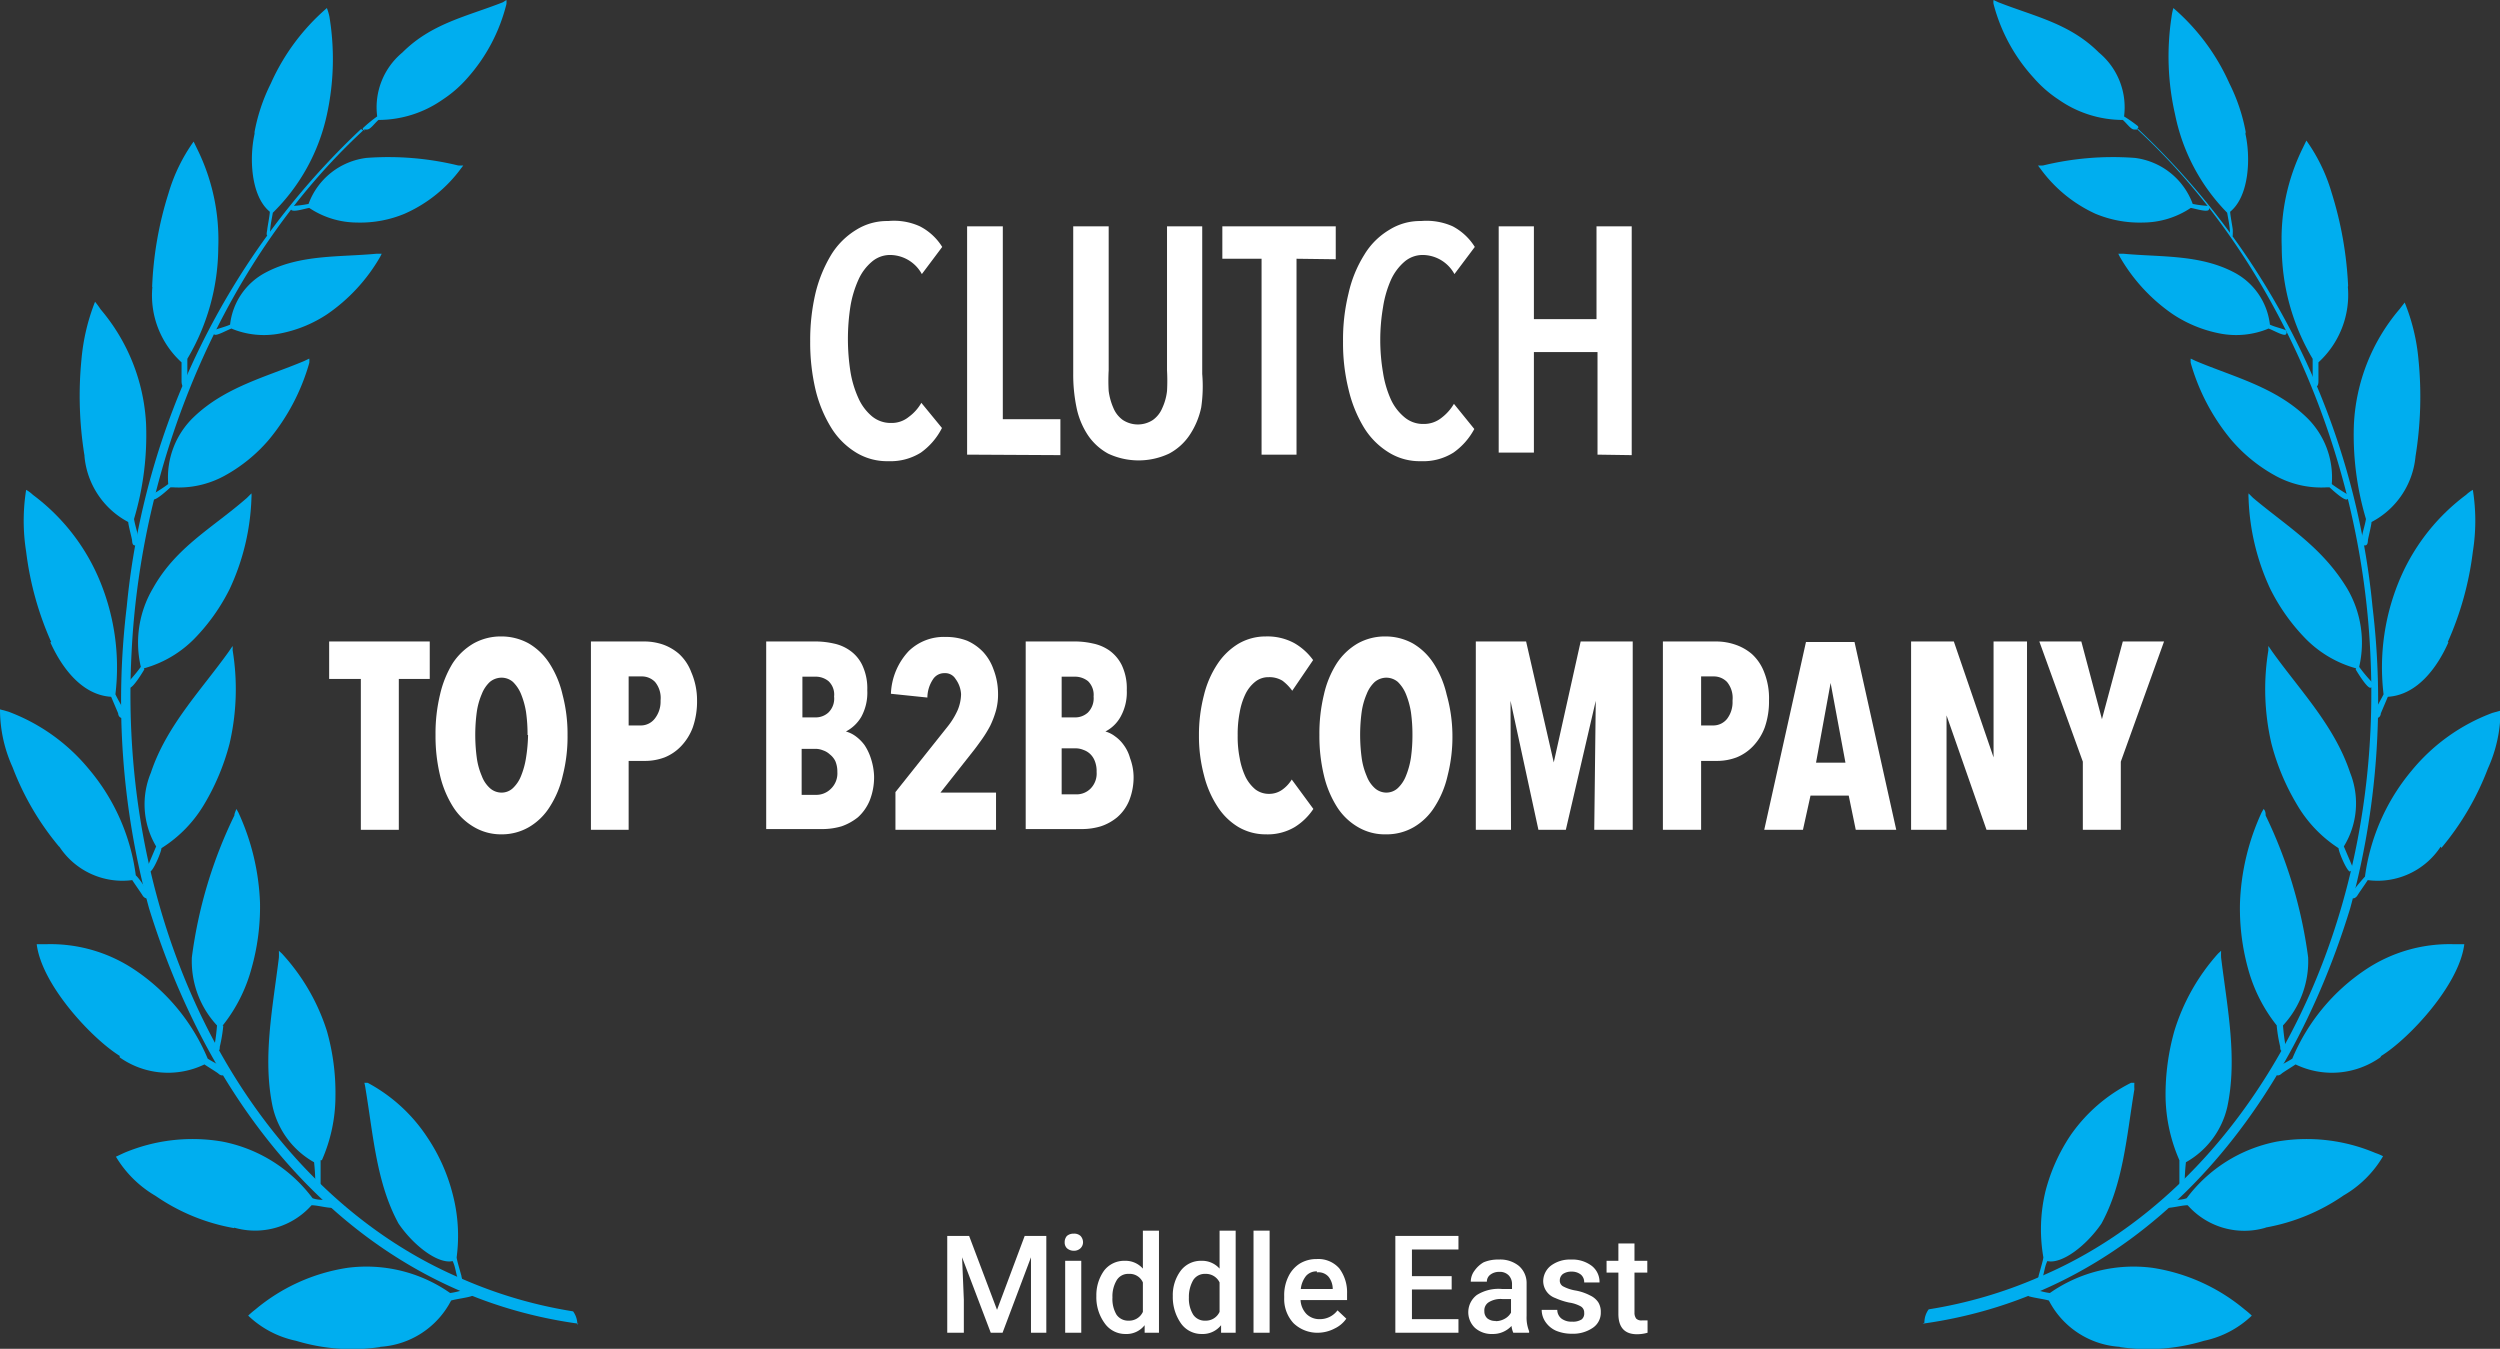
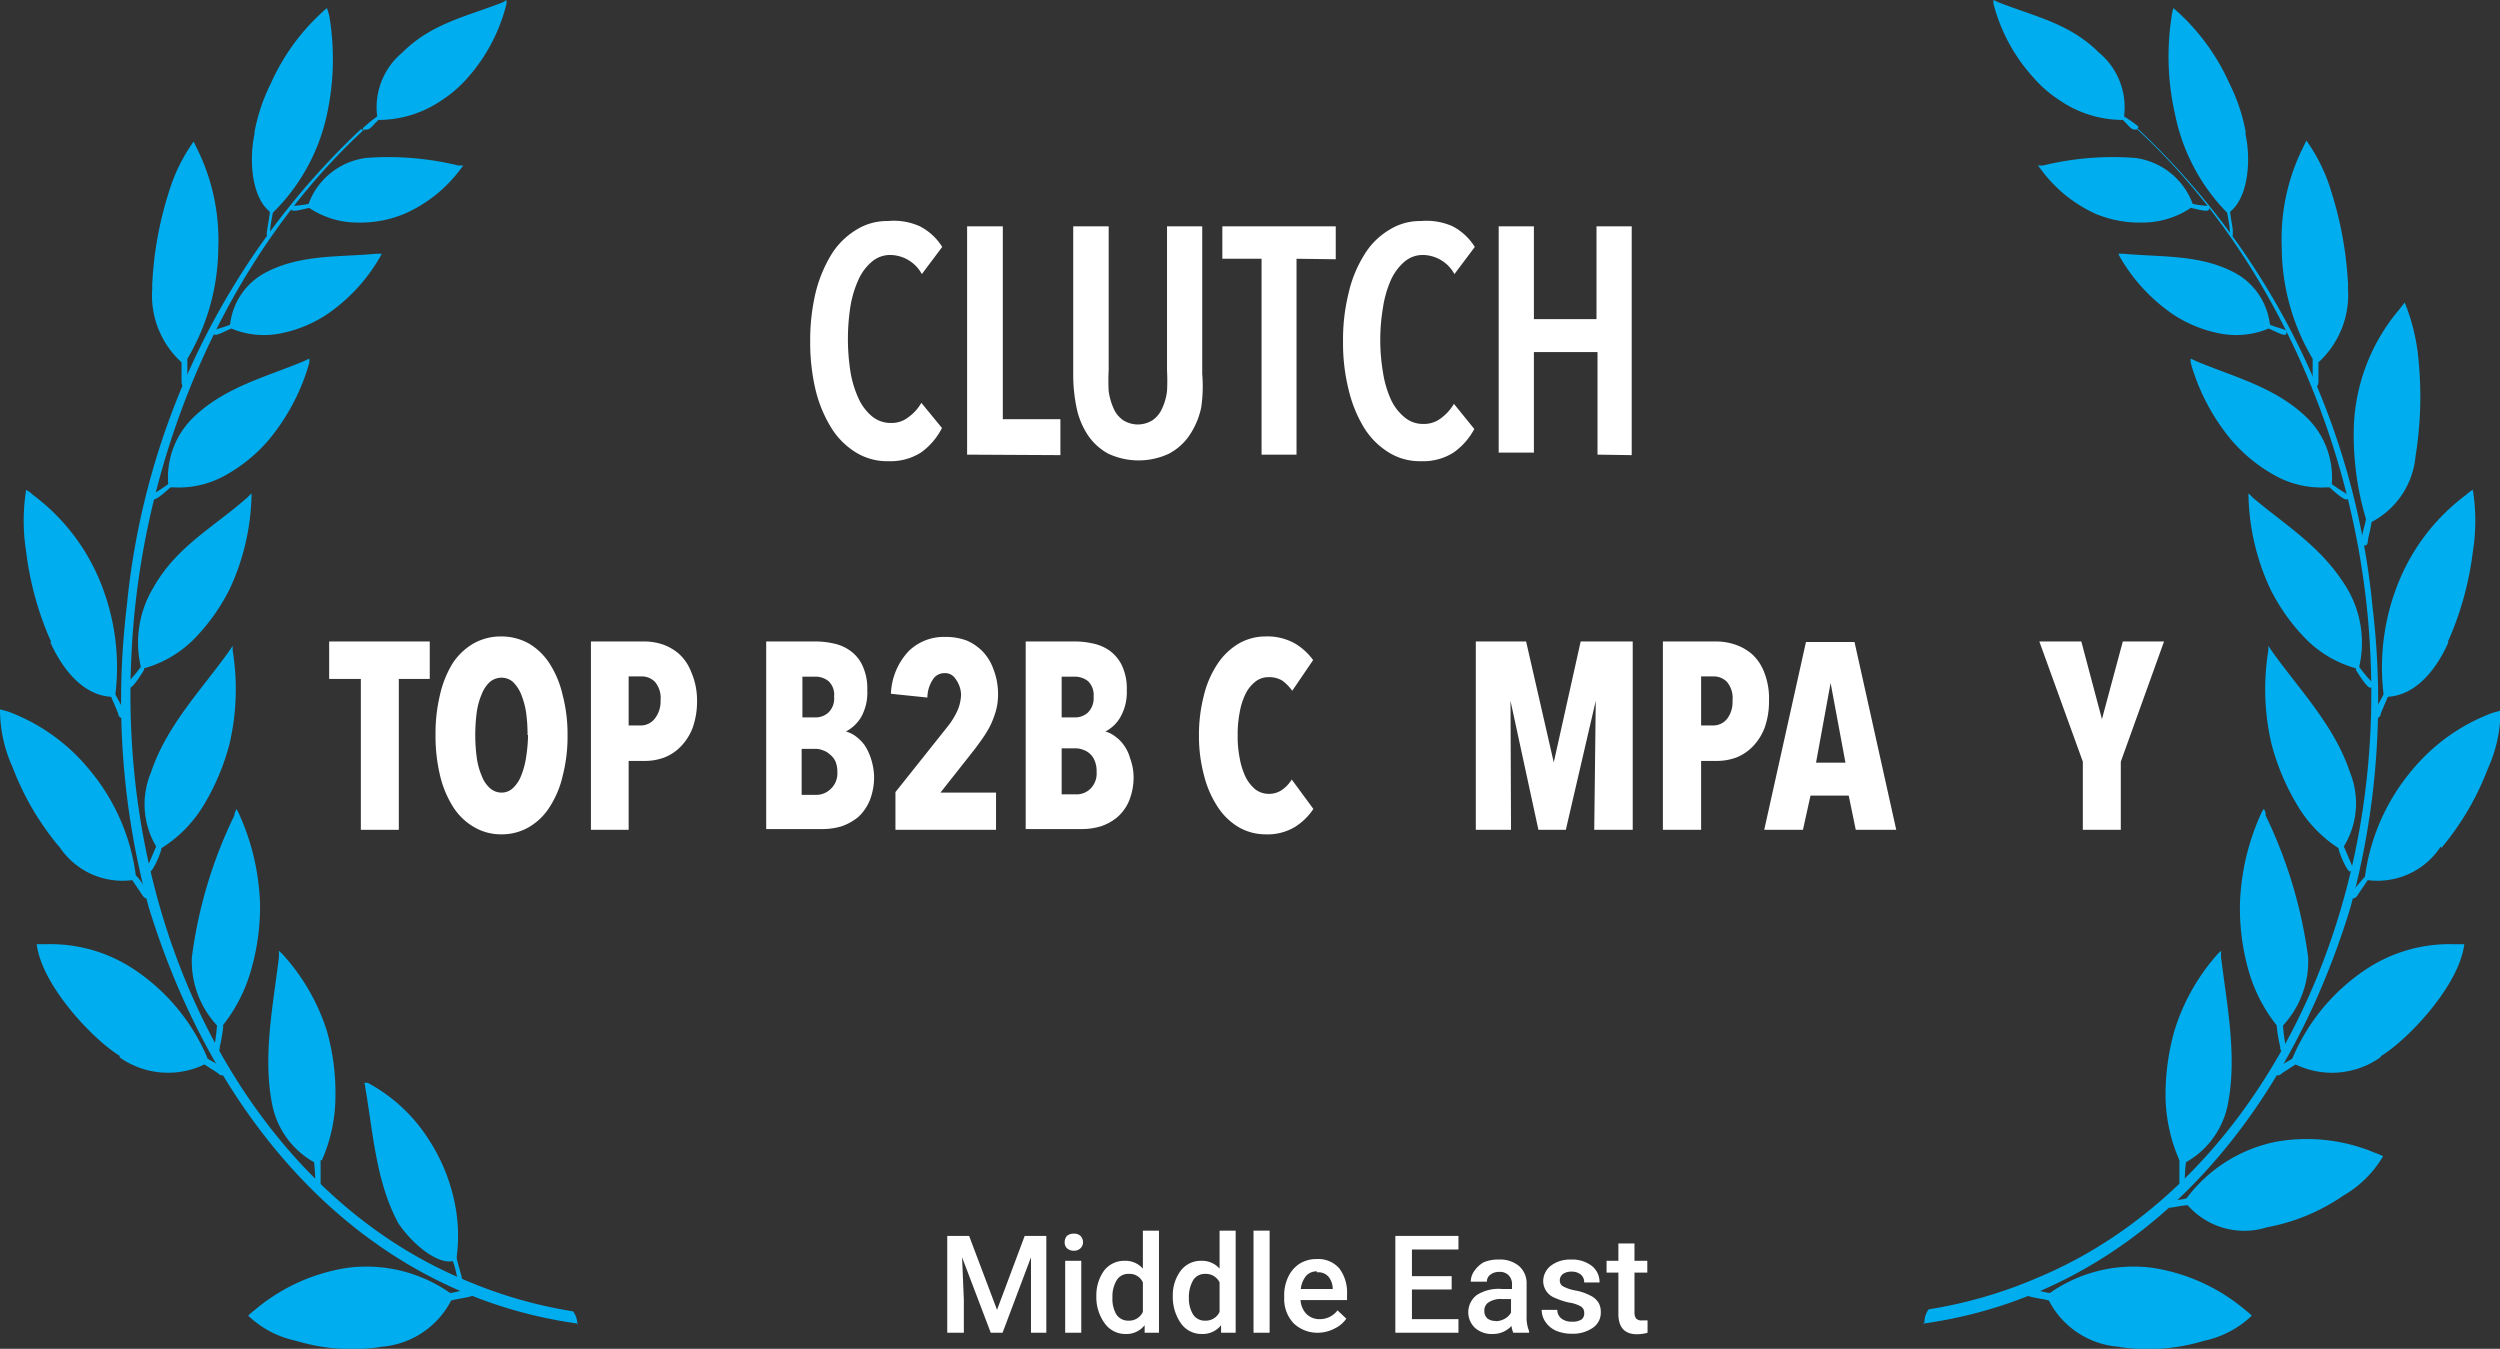
<svg xmlns="http://www.w3.org/2000/svg" viewBox="0 0 99.42 53.64">
  <rect x="0" y="0" width="99.42" height="53.64" fill="#333333" stroke="none" />
  <defs>
    <style>.cls-1{fill:#fff;}.cls-2{fill:#00aeef;fill-rule:evenodd;}</style>
  </defs>
  <g id="Layer_2" data-name="Layer 2">
    <g id="Layer_1-2" data-name="Layer 1">
      <path class="cls-1" d="M15.86,27v6H14.35V27H13.09V25.51h4V27Z" />
      <path class="cls-1" d="M22.57,29.23a6.24,6.24,0,0,1-.19,1.61,3.86,3.86,0,0,1-.52,1.25,2.41,2.41,0,0,1-.82.8,2.15,2.15,0,0,1-1.1.29,2.11,2.11,0,0,1-1.09-.29,2.43,2.43,0,0,1-.83-.8,4.09,4.09,0,0,1-.52-1.25,6.72,6.72,0,0,1-.18-1.61,6.61,6.61,0,0,1,.18-1.61A4.13,4.13,0,0,1,18,26.38a2.5,2.5,0,0,1,.83-.79,2.22,2.22,0,0,1,1.1-.28,2.25,2.25,0,0,1,1.1.28,2.47,2.47,0,0,1,.82.79,3.89,3.89,0,0,1,.52,1.24A6.13,6.13,0,0,1,22.57,29.23Zm-1.59,0a6.42,6.42,0,0,0-.06-.91,3.25,3.25,0,0,0-.2-.72,1.44,1.44,0,0,0-.32-.48.69.69,0,0,0-.46-.17.73.73,0,0,0-.46.17,1.3,1.3,0,0,0-.32.48,2.79,2.79,0,0,0-.2.72,6.86,6.86,0,0,0,0,1.81,2.76,2.76,0,0,0,.2.73,1.22,1.22,0,0,0,.32.48.69.69,0,0,0,.46.18.65.65,0,0,0,.46-.18,1.34,1.34,0,0,0,.32-.48,3.2,3.2,0,0,0,.2-.73A6.37,6.37,0,0,0,21,29.23Z" />
      <path class="cls-1" d="M27.72,27.85a3.14,3.14,0,0,1-.17,1.08,2.18,2.18,0,0,1-.47.75,1.87,1.87,0,0,1-.65.44,2.21,2.21,0,0,1-.75.14H25V33H23.5V25.51h2.13a2.33,2.33,0,0,1,.73.12A2,2,0,0,1,27,26a1.88,1.88,0,0,1,.49.73A2.8,2.8,0,0,1,27.72,27.85Zm-1.45,0a1,1,0,0,0-.22-.73.73.73,0,0,0-.54-.22H25v1.95h.49a.7.7,0,0,0,.54-.26A1.09,1.09,0,0,0,26.27,27.89Z" />
      <path class="cls-1" d="M34.76,30.85a2.5,2.5,0,0,1-.18,1,1.86,1.86,0,0,1-.46.65,2.19,2.19,0,0,1-.65.36,2.69,2.69,0,0,1-.73.11H30.47V25.51h2a3.31,3.31,0,0,1,.68.08,1.71,1.71,0,0,1,.65.28,1.49,1.49,0,0,1,.49.58,2.16,2.16,0,0,1,.2,1,2,2,0,0,1-.24,1.06,1.53,1.53,0,0,1-.61.58v0a1.17,1.17,0,0,1,.39.19,1.66,1.66,0,0,1,.35.35,2.1,2.1,0,0,1,.25.52A2.53,2.53,0,0,1,34.76,30.85ZM33.17,27.7a.73.73,0,0,0-.22-.61.8.8,0,0,0-.52-.18h-.52v1.62h.53a.75.75,0,0,0,.5-.19A.77.77,0,0,0,33.17,27.7Zm.13,3a1.06,1.06,0,0,0-.08-.43A.77.77,0,0,0,33,30a.74.74,0,0,0-.27-.16.79.79,0,0,0-.29-.06h-.56v1.83h.58a.81.81,0,0,0,.57-.23A.85.85,0,0,0,33.3,30.7Z" />
      <path class="cls-1" d="M39.69,27.57a2.44,2.44,0,0,1-.08.68,3.67,3.67,0,0,1-.23.61,4.86,4.86,0,0,1-.33.54c-.13.18-.25.35-.38.51L37.4,31.52h2.21V33h-4v-1.5l2.07-2.6a3,3,0,0,0,.4-.65,1.72,1.72,0,0,0,.14-.64A1.11,1.11,0,0,0,38,27a.48.48,0,0,0-.44-.23.53.53,0,0,0-.46.25,1.33,1.33,0,0,0-.22.72l-1.45-.15a2.62,2.62,0,0,1,.71-1.7,2,2,0,0,1,1.47-.56,2.3,2.3,0,0,1,.85.15,2,2,0,0,1,.64.45,2,2,0,0,1,.41.69A2.69,2.69,0,0,1,39.69,27.57Z" />
      <path class="cls-1" d="M45.08,30.85a2.5,2.5,0,0,1-.18,1,1.76,1.76,0,0,1-.47.65,2,2,0,0,1-.65.36,2.58,2.58,0,0,1-.73.11H40.79V25.51h2a3.22,3.22,0,0,1,.67.08,1.76,1.76,0,0,1,.66.28,1.58,1.58,0,0,1,.49.58,2.16,2.16,0,0,1,.2,1,2,2,0,0,1-.25,1.06,1.45,1.45,0,0,1-.6.58v0a1.13,1.13,0,0,1,.38.19,1.45,1.45,0,0,1,.35.35,1.57,1.57,0,0,1,.25.52A2.19,2.19,0,0,1,45.08,30.85ZM43.49,27.7a.76.76,0,0,0-.22-.61.83.83,0,0,0-.53-.18h-.52v1.62h.53a.75.75,0,0,0,.51-.19A.8.8,0,0,0,43.49,27.7Zm.12,3a1.08,1.08,0,0,0-.07-.43.77.77,0,0,0-.19-.29.74.74,0,0,0-.27-.16.8.8,0,0,0-.3-.06h-.56v1.83h.58a.78.78,0,0,0,.57-.23A.85.85,0,0,0,43.61,30.7Z" />
      <path class="cls-1" d="M51.49,32.89a2.11,2.11,0,0,1-1.15.29,2.14,2.14,0,0,1-1.09-.29,2.56,2.56,0,0,1-.83-.81,4.07,4.07,0,0,1-.54-1.25,6,6,0,0,1-.2-1.58,6.23,6.23,0,0,1,.2-1.61,3.91,3.91,0,0,1,.54-1.24,2.63,2.63,0,0,1,.83-.8,2.14,2.14,0,0,1,1.09-.29,2.24,2.24,0,0,1,1.14.27,2.4,2.4,0,0,1,.74.67l-.83,1.22a1.86,1.86,0,0,0-.39-.4,1,1,0,0,0-.55-.14.83.83,0,0,0-.53.18,1.41,1.41,0,0,0-.39.49,2.73,2.73,0,0,0-.23.73,4.5,4.5,0,0,0-.08.92,4.31,4.31,0,0,0,.08.9,2.93,2.93,0,0,0,.23.74,1.55,1.55,0,0,0,.39.5.88.88,0,0,0,.54.18A.89.89,0,0,0,51,31.4a1.39,1.39,0,0,0,.37-.4l.86,1.17A2.42,2.42,0,0,1,51.49,32.89Z" />
-       <path class="cls-1" d="M57.76,29.23a6.24,6.24,0,0,1-.19,1.61,3.86,3.86,0,0,1-.52,1.25,2.41,2.41,0,0,1-.82.8,2.15,2.15,0,0,1-1.1.29A2.11,2.11,0,0,1,54,32.89a2.43,2.43,0,0,1-.83-.8,4.09,4.09,0,0,1-.52-1.25,6.72,6.72,0,0,1-.18-1.61,6.61,6.61,0,0,1,.18-1.61,3.89,3.89,0,0,1,.51-1.24,2.5,2.5,0,0,1,.83-.79,2.22,2.22,0,0,1,1.1-.28,2.25,2.25,0,0,1,1.1.28,2.47,2.47,0,0,1,.82.79,3.89,3.89,0,0,1,.52,1.24A6.13,6.13,0,0,1,57.76,29.23Zm-1.59,0a6.42,6.42,0,0,0-.06-.91,3.25,3.25,0,0,0-.2-.72,1.44,1.44,0,0,0-.32-.48.71.71,0,0,0-.46-.17.73.73,0,0,0-.46.17,1.3,1.3,0,0,0-.32.48,2.79,2.79,0,0,0-.2.72,6.86,6.86,0,0,0,0,1.81,2.76,2.76,0,0,0,.2.73,1.22,1.22,0,0,0,.32.48.69.69,0,0,0,.46.18.67.67,0,0,0,.46-.18,1.34,1.34,0,0,0,.32-.48,3.2,3.2,0,0,0,.2-.73A6.37,6.37,0,0,0,56.17,29.23Z" />
      <path class="cls-1" d="M63.4,33l.06-5.13h0L62.27,33H61.18l-1.11-5.13h0L60.09,33h-1.4V25.51h2l1.1,4.81h0l1.07-4.81h2.07V33Z" />
      <path class="cls-1" d="M70.35,27.85a3.14,3.14,0,0,1-.17,1.08,2.18,2.18,0,0,1-.47.75,1.87,1.87,0,0,1-.65.44,2.21,2.21,0,0,1-.75.14h-.66V33H66.13V25.51h2.12a2.34,2.34,0,0,1,.74.12,2,2,0,0,1,.68.38,1.88,1.88,0,0,1,.49.73A2.8,2.8,0,0,1,70.35,27.85Zm-1.45,0a1,1,0,0,0-.22-.73.73.73,0,0,0-.54-.22h-.49v1.95h.49a.7.7,0,0,0,.54-.26A1.09,1.09,0,0,0,68.9,27.89Z" />
      <path class="cls-1" d="M73.8,33l-.28-1.36H72L71.7,33H70.16l1.66-7.47h1.93L75.41,33Zm-1-5.84h0l-.58,3.17h1.17Z" />
-       <path class="cls-1" d="M79,33l-1.59-4.55h0l0,4.55H76V25.51H77.7l1.58,4.61h0l0-4.61h1.33V33Z" />
      <path class="cls-1" d="M84.34,30.29V33H82.83V30.29L81.1,25.51h1.67l.82,3.09h0l.83-3.09h1.64Z" />
      <path class="cls-2" d="M76.46,52.64c8.26-1.14,14.28-7.63,17-16.51a31.21,31.21,0,0,0,.89-12,30,30,0,0,0-9.32-19s0,0,0,0L85,5.15s0,0,0,0c5.41,5,8.88,12.82,9.26,20.77.59,11.36-4.93,21.42-13.2,24.88a18.07,18.07,0,0,1-4.36,1.27.88.88,0,0,0-.17.53" />
      <path class="cls-2" d="M97.06,33.67A3,3,0,0,1,94.16,35c-.06.1-.37.54-.41.61s-.15.16-.23.09-.08-.09,0-.2.33-.42.53-.64a8.26,8.26,0,0,1,1.87-4.23,7.58,7.58,0,0,1,3.2-2.28l.32-.09a5.56,5.56,0,0,1-.5,2.3,11,11,0,0,1-1.85,3.16" />
      <path class="cls-2" d="M87.12,8.27c.09,0,.66.19.72.07s0-.14,0-.15a4.48,4.48,0,0,1-.64-.08,2.82,2.82,0,0,0-2.3-1.83,11.74,11.74,0,0,0-3.65.3,1.38,1.38,0,0,1-.2,0,.76.76,0,0,0,.08.11A5.56,5.56,0,0,0,83.33,8.5a4.56,4.56,0,0,0,1.9.35,3.44,3.44,0,0,0,1.89-.58" />
      <path class="cls-2" d="M85,5.15s0,0-.13,0-.29-.24-.45-.38a4.46,4.46,0,0,1-2.54-.8,4.81,4.81,0,0,1-1-.87A6.92,6.92,0,0,1,79.28.16a.45.45,0,0,1,0-.16l.19.09c1.45.57,2.84.84,4,2a2.83,2.83,0,0,1,1,2.54A5.47,5.47,0,0,1,85,5c.08.06,0,.12,0,.12" />
      <path class="cls-2" d="M90.18,13.06c.1,0,.64.33.72.24s0-.15,0-.17c-.2-.08-.44-.13-.63-.22a2.69,2.69,0,0,0-1.43-2.08c-1.37-.72-2.93-.6-4.4-.74h-.2l.06.12a7,7,0,0,0,2.1,2.28,5.14,5.14,0,0,0,1.87.77,3.37,3.37,0,0,0,1.94-.19" />
      <path class="cls-2" d="M97.37,25.54c-.44,1-1.24,2.1-2.41,2.17l-.28.66c0,.11-.1.22-.2.17s-.09-.07-.08-.18c.12-.27.25-.47.39-.75a9,9,0,0,1,.7-4.7,8.14,8.14,0,0,1,2.58-3.23,1.35,1.35,0,0,1,.27-.2,7.81,7.81,0,0,1,0,2.46,12.55,12.55,0,0,1-1,3.6" />
      <path class="cls-2" d="M96.06,18.15a3.28,3.28,0,0,1-1.75,2.61c0,.11-.13.63-.14.71s0,.24-.15.22a.15.15,0,0,1-.11-.15c0-.27.13-.59.18-.9a11.64,11.64,0,0,1-.48-3.76,7.63,7.63,0,0,1,1.81-4.58l.21-.27a7.89,7.89,0,0,1,.55,2.29,14.84,14.84,0,0,1-.12,3.83" />
      <path class="cls-2" d="M93.37,11.41a3.64,3.64,0,0,1-1.17,3c0,.11,0,.64,0,.72s0,.23-.1.25-.1,0-.13-.11c0-.28,0-.7,0-1a8.75,8.75,0,0,1-1.23-4.46,8.14,8.14,0,0,1,.83-3.91l.15-.31a6.87,6.87,0,0,1,1,2.06,14.6,14.6,0,0,1,.66,3.72" />
      <path class="cls-2" d="M89.28,5.25c.24,1,.17,2.55-.59,3.17,0,.13.09.59.1.69s0,.22,0,.26-.06,0-.11-.08c0-.29-.06-.53-.11-.83a7.76,7.76,0,0,1-2.07-3.9,10.38,10.38,0,0,1-.14-3.9,2.29,2.29,0,0,1,.07-.34,8.54,8.54,0,0,1,2.23,3,7.21,7.21,0,0,1,.66,2" />
      <path class="cls-2" d="M92.64,19.38c.09.08.58.54.7.48s.06-.18,0-.21-.43-.26-.61-.4a3.32,3.32,0,0,0-1-2.65c-1.25-1.21-2.9-1.61-4.4-2.24l-.21-.1a1,1,0,0,0,0,.17,8.34,8.34,0,0,0,1.61,3.06,6.28,6.28,0,0,0,1.76,1.43,3.79,3.79,0,0,0,2.06.46" />
      <path class="cls-2" d="M93.68,26.62c.07.12.46.76.59.73s.1-.16.06-.22a5.89,5.89,0,0,1-.51-.61,4.25,4.25,0,0,0-.48-3.12c-1-1.65-2.37-2.45-3.74-3.6l-.18-.18a1.09,1.09,0,0,0,0,.18,9.23,9.23,0,0,0,.86,3.61,7.8,7.8,0,0,0,1.42,2,4.49,4.49,0,0,0,2,1.17" />
      <path class="cls-2" d="M93,33.73c0,.14.32.9.45.93a.18.18,0,0,0,.1-.2l-.34-.8a3.27,3.27,0,0,0,.25-2.93c-.62-1.87-2-3.28-3.1-4.82l-.15-.22a.94.94,0,0,0,0,.16,9.57,9.57,0,0,0,.12,3.72,9.2,9.2,0,0,0,1,2.4A5.16,5.16,0,0,0,93,33.73" />
      <path class="cls-2" d="M94.66,42.05a3.33,3.33,0,0,1-3.37.28c-.08.06-.51.32-.56.37s-.18.12-.25,0a.16.16,0,0,1,0-.2c.21-.15.45-.25.68-.4a7.93,7.93,0,0,1,2.93-3.55,6,6,0,0,1,3.52-1H98c-.2,1.62-2.19,3.75-3.3,4.44" />
      <path class="cls-2" d="M90.54,40.79a6,6,0,0,0,.14.84c0,.08,0,.2.14.16s.09-.11.08-.15a8.43,8.43,0,0,1-.11-.86,3.75,3.75,0,0,0,1-2.71,18.51,18.51,0,0,0-1.69-5.64c0-.08,0-.17-.08-.26l-.08.14a9.38,9.38,0,0,0-.86,3.59,9,9,0,0,0,.32,2.62,6.24,6.24,0,0,0,1.15,2.27" />
      <path class="cls-2" d="M90.11,48.82A3,3,0,0,1,87,47.93c-.21,0-.54.09-.75.1s-.11,0-.13-.11,0-.12.1-.17.48,0,.74-.1a5.87,5.87,0,0,1,3.58-2.25,7,7,0,0,1,3.92.45,2.22,2.22,0,0,1,.31.13,4.34,4.34,0,0,1-1.57,1.56,7.88,7.88,0,0,1-3.12,1.28" />
      <path class="cls-2" d="M86.67,46.14c0,.11,0,.55,0,.85,0,.08,0,.2.09.2a.15.15,0,0,0,.12-.12,8.08,8.08,0,0,1,.05-.85A3.39,3.39,0,0,0,88.58,44c.4-1.92,0-3.89-.25-5.91a2.53,2.53,0,0,1,0-.28l-.12.11A8.2,8.2,0,0,0,86.47,41a9.32,9.32,0,0,0-.35,2.59,6.51,6.51,0,0,0,.55,2.55" />
-       <path class="cls-2" d="M81.26,50c0,.08-.11.45-.19.74,0,.06-.06.16,0,.2a.11.11,0,0,0,.13-.06c.1-.24.1-.49.22-.73.55.13,1.52-.57,2.15-1.49.87-1.59,1-3.46,1.31-5.34a2.38,2.38,0,0,1,0-.26l-.13,0a6.43,6.43,0,0,0-2.41,2.09,7.24,7.24,0,0,0-1,2.24A6.51,6.51,0,0,0,81.26,50" />
      <path class="cls-2" d="M84.3,53.56a3.41,3.41,0,0,1-2.82-1.84c-.2-.06-.55-.1-.76-.16-.06,0-.09-.07-.1-.15a.13.13,0,0,1,.13-.13c.25,0,.49.11.77.14a5.8,5.8,0,0,1,4.09-1,7.48,7.48,0,0,1,3.66,1.66,3.22,3.22,0,0,1,.28.24,3.9,3.9,0,0,1-1.9,1,7.67,7.67,0,0,1-3.35.25" />
      <path class="cls-2" d="M23,52.64C14.7,51.5,8.68,45,5.93,36.13a31.21,31.21,0,0,1-.89-12,30,30,0,0,1,9.32-19s0,0,0,0l.08.06s0,0,0,0C9.08,10.14,5.61,18,5.23,26c-.58,11.36,4.93,21.42,13.2,24.88a18.07,18.07,0,0,0,4.36,1.27.88.88,0,0,1,.17.53" />
      <path class="cls-2" d="M2.36,33.67A3,3,0,0,0,5.26,35c.06.1.37.54.41.61s.15.16.23.09.08-.09,0-.2S5.6,35,5.4,34.81a8.18,8.18,0,0,0-1.87-4.23A7.58,7.58,0,0,0,.33,28.3L0,28.21a5.56,5.56,0,0,0,.5,2.3,11,11,0,0,0,1.85,3.16" />
      <path class="cls-2" d="M12.3,8.27c-.09,0-.65.19-.72.07s0-.14.05-.15a4.48,4.48,0,0,0,.64-.08,2.82,2.82,0,0,1,2.3-1.83,11.74,11.74,0,0,1,3.65.3,1.38,1.38,0,0,0,.2,0,.76.76,0,0,1-.08.11A5.56,5.56,0,0,1,16.09,8.5a4.59,4.59,0,0,1-1.9.35,3.44,3.44,0,0,1-1.89-.58" />
      <path class="cls-2" d="M14.47,5.15s0,0,.13,0,.29-.24.45-.38a4.46,4.46,0,0,0,2.54-.8,4.81,4.81,0,0,0,1-.87A6.92,6.92,0,0,0,20.14.16a.9.9,0,0,0,0-.16L20,.09c-1.45.57-2.84.84-4,2a2.83,2.83,0,0,0-1,2.54,5.47,5.47,0,0,0-.54.44c-.08.06,0,.12.05.12" />
      <path class="cls-2" d="M9.24,13.06c-.1,0-.64.33-.72.24s0-.15,0-.17.44-.13.63-.22a2.67,2.67,0,0,1,1.43-2.08c1.37-.72,2.93-.6,4.4-.74h.2l-.06.12a7,7,0,0,1-2.1,2.28,5.14,5.14,0,0,1-1.87.77,3.37,3.37,0,0,1-1.94-.19" />
      <path class="cls-2" d="M2,25.54c.45,1,1.25,2.1,2.42,2.17l.28.66c0,.11.1.22.2.17s.09-.07.08-.18c-.12-.27-.26-.47-.39-.75a9,9,0,0,0-.7-4.7,8.14,8.14,0,0,0-2.58-3.23,1.35,1.35,0,0,0-.27-.2,7.81,7.81,0,0,0,0,2.46,12.53,12.53,0,0,0,1,3.6" />
-       <path class="cls-2" d="M3.36,18.15A3.29,3.29,0,0,0,5.1,20.76c0,.11.14.63.15.71s0,.24.15.22a.15.15,0,0,0,.11-.15c0-.27-.13-.59-.18-.9a11.64,11.64,0,0,0,.48-3.76A7.63,7.63,0,0,0,4,12.3,3.2,3.2,0,0,0,3.78,12a8.2,8.2,0,0,0-.54,2.29,14.84,14.84,0,0,0,.12,3.83" />
      <path class="cls-2" d="M6.06,11.41a3.6,3.6,0,0,0,1.16,3c0,.11,0,.64,0,.72s0,.23.1.25.1,0,.13-.11c0-.28,0-.7,0-1A8.75,8.75,0,0,0,8.68,9.85a8.14,8.14,0,0,0-.83-3.91L7.7,5.63a6.87,6.87,0,0,0-1,2.06,14.16,14.16,0,0,0-.65,3.72" />
      <path class="cls-2" d="M10.14,5.25c-.24,1-.17,2.55.59,3.17,0,.13-.09.59-.1.69s-.05.22,0,.26.06,0,.11-.08c0-.29.06-.53.11-.83A7.76,7.76,0,0,0,13,4.56,10.38,10.38,0,0,0,13.1.66,2.29,2.29,0,0,0,13,.32a8.54,8.54,0,0,0-2.23,3,7.21,7.21,0,0,0-.66,2" />
      <path class="cls-2" d="M6.78,19.38c-.09.08-.58.54-.7.48s-.06-.18,0-.21.43-.26.61-.4a3.32,3.32,0,0,1,1-2.65c1.25-1.21,2.9-1.61,4.4-2.24l.21-.1a1,1,0,0,1,0,.17,8.34,8.34,0,0,1-1.61,3.06,6.28,6.28,0,0,1-1.76,1.43,3.79,3.79,0,0,1-2.06.46" />
      <path class="cls-2" d="M5.74,26.62c-.07.12-.46.76-.59.73s-.1-.16-.06-.22a5.89,5.89,0,0,0,.51-.61,4.25,4.25,0,0,1,.48-3.12C7,21.75,8.45,21,9.82,19.8l.18-.18a1.09,1.09,0,0,1,0,.18,9.23,9.23,0,0,1-.86,3.61,7.8,7.8,0,0,1-1.42,2,4.49,4.49,0,0,1-2,1.17" />
      <path class="cls-2" d="M6.42,33.73c0,.14-.32.9-.45.93a.18.18,0,0,1-.1-.2l.34-.8A3.27,3.27,0,0,1,6,30.73c.62-1.87,2-3.28,3.1-4.82l.15-.22a.94.94,0,0,1,0,.16,9.57,9.57,0,0,1-.12,3.72,9.2,9.2,0,0,1-1,2.4,5.16,5.16,0,0,1-1.71,1.76" />
      <path class="cls-2" d="M4.76,42.05a3.33,3.33,0,0,0,3.37.28c.08.06.51.32.56.37s.18.12.25,0a.16.16,0,0,0,0-.2c-.21-.15-.45-.25-.68-.4a7.93,7.93,0,0,0-2.93-3.55,6,6,0,0,0-3.52-1H1.46c.2,1.62,2.19,3.75,3.3,4.44" />
      <path class="cls-2" d="M8.88,40.79a6,6,0,0,1-.14.84c0,.08,0,.2-.14.16s-.09-.11-.08-.15a8.43,8.43,0,0,0,.11-.86,3.75,3.75,0,0,1-1-2.71,18.23,18.23,0,0,1,1.69-5.64c0-.08.05-.17.08-.26l.08.14a9.38,9.38,0,0,1,.86,3.59A9,9,0,0,1,10,38.52a6.24,6.24,0,0,1-1.15,2.27" />
-       <path class="cls-2" d="M9.31,48.82a3,3,0,0,0,3.08-.89c.21,0,.54.09.75.1.06,0,.11,0,.13-.11s0-.12-.09-.17c-.25-.06-.49,0-.75-.1A5.87,5.87,0,0,0,8.85,45.4a7,7,0,0,0-3.92.45L4.61,46a4.45,4.45,0,0,0,1.58,1.56,7.88,7.88,0,0,0,3.12,1.28" />
      <path class="cls-2" d="M12.75,46.14c0,.11,0,.55,0,.85,0,.08,0,.2-.09.2a.15.15,0,0,1-.12-.12,8.08,8.08,0,0,0-.05-.85A3.39,3.39,0,0,1,10.84,44c-.4-1.92,0-3.89.25-5.91a2.53,2.53,0,0,0,0-.28l.12.11A8.2,8.2,0,0,1,13,41a9,9,0,0,1,.34,2.59,6.33,6.33,0,0,1-.54,2.55" />
      <path class="cls-2" d="M18.16,50c0,.08.11.45.19.74,0,.06.06.16,0,.2a.11.11,0,0,1-.13-.06c-.1-.24-.1-.49-.22-.73-.55.13-1.52-.57-2.15-1.49-.87-1.59-1-3.46-1.31-5.34a2.38,2.38,0,0,0-.05-.26l.13,0A6.51,6.51,0,0,1,17,45.24a7.24,7.24,0,0,1,1,2.24A6.51,6.51,0,0,1,18.16,50" />
      <path class="cls-2" d="M15.12,53.56a3.41,3.41,0,0,0,2.82-1.84c.2-.06.55-.1.76-.16s.09-.07.1-.15a.13.13,0,0,0-.13-.13c-.25,0-.49.11-.77.14a5.8,5.8,0,0,0-4.09-1,7.43,7.43,0,0,0-3.66,1.66,3.22,3.22,0,0,0-.28.24,3.9,3.9,0,0,0,1.9,1,7.67,7.67,0,0,0,3.35.25" />
      <path class="cls-1" d="M36.62,18a2.27,2.27,0,0,1-1.29.34A2.36,2.36,0,0,1,34.05,18a3,3,0,0,1-1-1,5.19,5.19,0,0,1-.62-1.51,8.16,8.16,0,0,1-.21-1.91,8.18,8.18,0,0,1,.21-1.92,5.43,5.43,0,0,1,.62-1.52,3,3,0,0,1,1-1,2.31,2.31,0,0,1,1.27-.35A2.48,2.48,0,0,1,36.58,9a2.26,2.26,0,0,1,.89.82l-.81,1.08a1.45,1.45,0,0,0-1.25-.76,1.11,1.11,0,0,0-.74.27,2,2,0,0,0-.53.71,4.27,4.27,0,0,0-.32,1.06,8.5,8.5,0,0,0,0,2.6,4.14,4.14,0,0,0,.32,1.06,2,2,0,0,0,.53.71,1.16,1.16,0,0,0,.76.27,1.07,1.07,0,0,0,.71-.24,1.79,1.79,0,0,0,.5-.56l.82,1A2.69,2.69,0,0,1,36.62,18Z" />
      <path class="cls-1" d="M38.46,18.08V9h1.42v7.67h2.29v1.43Z" />
      <path class="cls-1" d="M47.77,16.2a3.12,3.12,0,0,1-.46,1.1,2.25,2.25,0,0,1-.82.74,2.85,2.85,0,0,1-2.42,0,2.3,2.3,0,0,1-.81-.74,3.11,3.11,0,0,1-.45-1.1,6.44,6.44,0,0,1-.13-1.35V9h1.41v5.73a7.37,7.37,0,0,0,0,.82,2.48,2.48,0,0,0,.19.68,1.1,1.1,0,0,0,.37.47,1.09,1.09,0,0,0,1.2,0,1.1,1.1,0,0,0,.37-.47,2.18,2.18,0,0,0,.19-.68,7.37,7.37,0,0,0,0-.82V9h1.4v5.87A5.83,5.83,0,0,1,47.77,16.2Z" />
      <path class="cls-1" d="M51.56,10.29v7.79H50.17V10.29H48.61V9h4.51v1.31Z" />
      <path class="cls-1" d="M57.8,18a2.25,2.25,0,0,1-1.29.34A2.32,2.32,0,0,1,55.24,18a3,3,0,0,1-1-1,5.18,5.18,0,0,1-.61-1.51,7.65,7.65,0,0,1-.22-1.91,7.67,7.67,0,0,1,.22-1.92,4.89,4.89,0,0,1,.62-1.52,2.88,2.88,0,0,1,1-1,2.3,2.3,0,0,1,1.26-.35A2.55,2.55,0,0,1,57.77,9a2.3,2.3,0,0,1,.88.82l-.81,1.08a1.45,1.45,0,0,0-1.25-.76,1.11,1.11,0,0,0-.74.27,2.1,2.1,0,0,0-.53.71A4.27,4.27,0,0,0,55,12.22a7.74,7.74,0,0,0,0,2.6,4.15,4.15,0,0,0,.31,1.06,2,2,0,0,0,.54.71,1.14,1.14,0,0,0,.76.27,1.11,1.11,0,0,0,.71-.24,1.92,1.92,0,0,0,.5-.56l.81,1A2.69,2.69,0,0,1,57.8,18Z" />
      <path class="cls-1" d="M63.53,18.08V14H61v4h-1.4V9H61v3.69h2.49V9h1.4v9.1Z" />
      <path class="cls-1" d="M38.54,49.15l1.11,2.94,1.1-2.94h.86V53H41V51.73L41,50l-1.13,3h-.47l-1.14-3,.07,1.69V53h-.66V49.15Z" />
      <path class="cls-1" d="M42.34,49.4a.37.37,0,0,1,.09-.25.4.4,0,0,1,.27-.09.37.37,0,0,1,.27.09.37.37,0,0,1,.1.25.33.33,0,0,1-.1.24.37.37,0,0,1-.27.1.41.41,0,0,1-.27-.1A.32.32,0,0,1,42.34,49.4ZM43,53h-.64V50.14H43Z" />
      <path class="cls-1" d="M43.6,51.54a1.68,1.68,0,0,1,.3-1,1,1,0,0,1,.82-.4.92.92,0,0,1,.73.31V48.94h.64V53h-.57l0-.3a.91.91,0,0,1-.76.35,1,1,0,0,1-.81-.4A1.75,1.75,0,0,1,43.6,51.54Zm.64.06a1.22,1.22,0,0,0,.16.68.56.56,0,0,0,.48.24.6.6,0,0,0,.57-.35V51a.57.57,0,0,0-.56-.34.53.53,0,0,0-.48.25A1.25,1.25,0,0,0,44.24,51.6Z" />
      <path class="cls-1" d="M46.64,51.54a1.62,1.62,0,0,1,.31-1,1,1,0,0,1,.82-.4.93.93,0,0,1,.73.31V48.94h.64V53h-.58l0-.3a.93.93,0,0,1-.77.35,1,1,0,0,1-.81-.4A1.82,1.82,0,0,1,46.64,51.54Zm.64.06a1.22,1.22,0,0,0,.17.68.55.55,0,0,0,.48.24.6.6,0,0,0,.57-.35V51a.6.6,0,0,0-.57-.34.54.54,0,0,0-.48.25A1.33,1.33,0,0,0,47.28,51.6Z" />
      <path class="cls-1" d="M50.49,53h-.64V48.94h.64Z" />
      <path class="cls-1" d="M52.44,53a1.37,1.37,0,0,1-1-.38,1.41,1.41,0,0,1-.37-1v-.08a1.67,1.67,0,0,1,.16-.76,1.25,1.25,0,0,1,.46-.53,1.27,1.27,0,0,1,.67-.18,1.11,1.11,0,0,1,.9.37,1.58,1.58,0,0,1,.31,1v.26H51.72a.87.87,0,0,0,.24.56.73.73,0,0,0,.52.2.87.87,0,0,0,.71-.35l.35.33a1.17,1.17,0,0,1-.46.39A1.47,1.47,0,0,1,52.44,53Zm-.07-2.44a.55.55,0,0,0-.43.18,1,1,0,0,0-.21.52H53v0a.78.78,0,0,0-.17-.49A.53.53,0,0,0,52.37,50.6Z" />
      <path class="cls-1" d="M57.73,51.28H56.15v1.18H58V53H55.49V49.15H58v.54H56.15v1.06h1.58Z" />
      <path class="cls-1" d="M60.18,53a.93.93,0,0,1-.07-.27,1,1,0,0,1-.75.32,1,1,0,0,1-.7-.24.86.86,0,0,1,.07-1.31,1.62,1.62,0,0,1,1-.24h.4v-.19a.5.5,0,0,0-.13-.35.49.49,0,0,0-.38-.14.56.56,0,0,0-.35.11.34.34,0,0,0-.14.28h-.64a.73.73,0,0,1,.15-.44A1.14,1.14,0,0,1,59,50.2a1.46,1.46,0,0,1,.6-.11,1.18,1.18,0,0,1,.8.25.9.9,0,0,1,.31.7v1.29a1.46,1.46,0,0,0,.1.61V53Zm-.7-.46a.73.73,0,0,0,.35-.09.63.63,0,0,0,.26-.25v-.54h-.35a.9.9,0,0,0-.54.13.38.38,0,0,0-.17.35.37.37,0,0,0,.12.29A.49.49,0,0,0,59.48,52.53Z" />
      <path class="cls-1" d="M63,52.21a.28.28,0,0,0-.14-.26,1.36,1.36,0,0,0-.46-.15,2.73,2.73,0,0,1-.55-.18.72.72,0,0,1-.48-.67.79.79,0,0,1,.31-.62,1.26,1.26,0,0,1,.79-.24,1.28,1.28,0,0,1,.83.25.81.81,0,0,1,.31.66H63a.39.39,0,0,0-.13-.31.57.57,0,0,0-.37-.12.59.59,0,0,0-.34.09.32.32,0,0,0-.13.26.26.26,0,0,0,.12.23,1.62,1.62,0,0,0,.5.17,2,2,0,0,1,.59.2.78.78,0,0,1,.32.27.71.71,0,0,1,.1.39.72.72,0,0,1-.31.62,1.39,1.39,0,0,1-.84.24,1.61,1.61,0,0,1-.63-.12,1,1,0,0,1-.42-.35.85.85,0,0,1-.15-.48h.62a.44.44,0,0,0,.17.35.66.66,0,0,0,.42.12.64.64,0,0,0,.38-.09A.3.3,0,0,0,63,52.21Z" />
      <path class="cls-1" d="M65,49.45v.69h.51v.47H65V52.2a.38.38,0,0,0,.07.24.29.29,0,0,0,.23.07l.22,0V53a1.52,1.52,0,0,1-.42.06c-.49,0-.74-.27-.74-.81V50.61h-.47v-.47h.47v-.69Z" />
    </g>
  </g>
</svg>